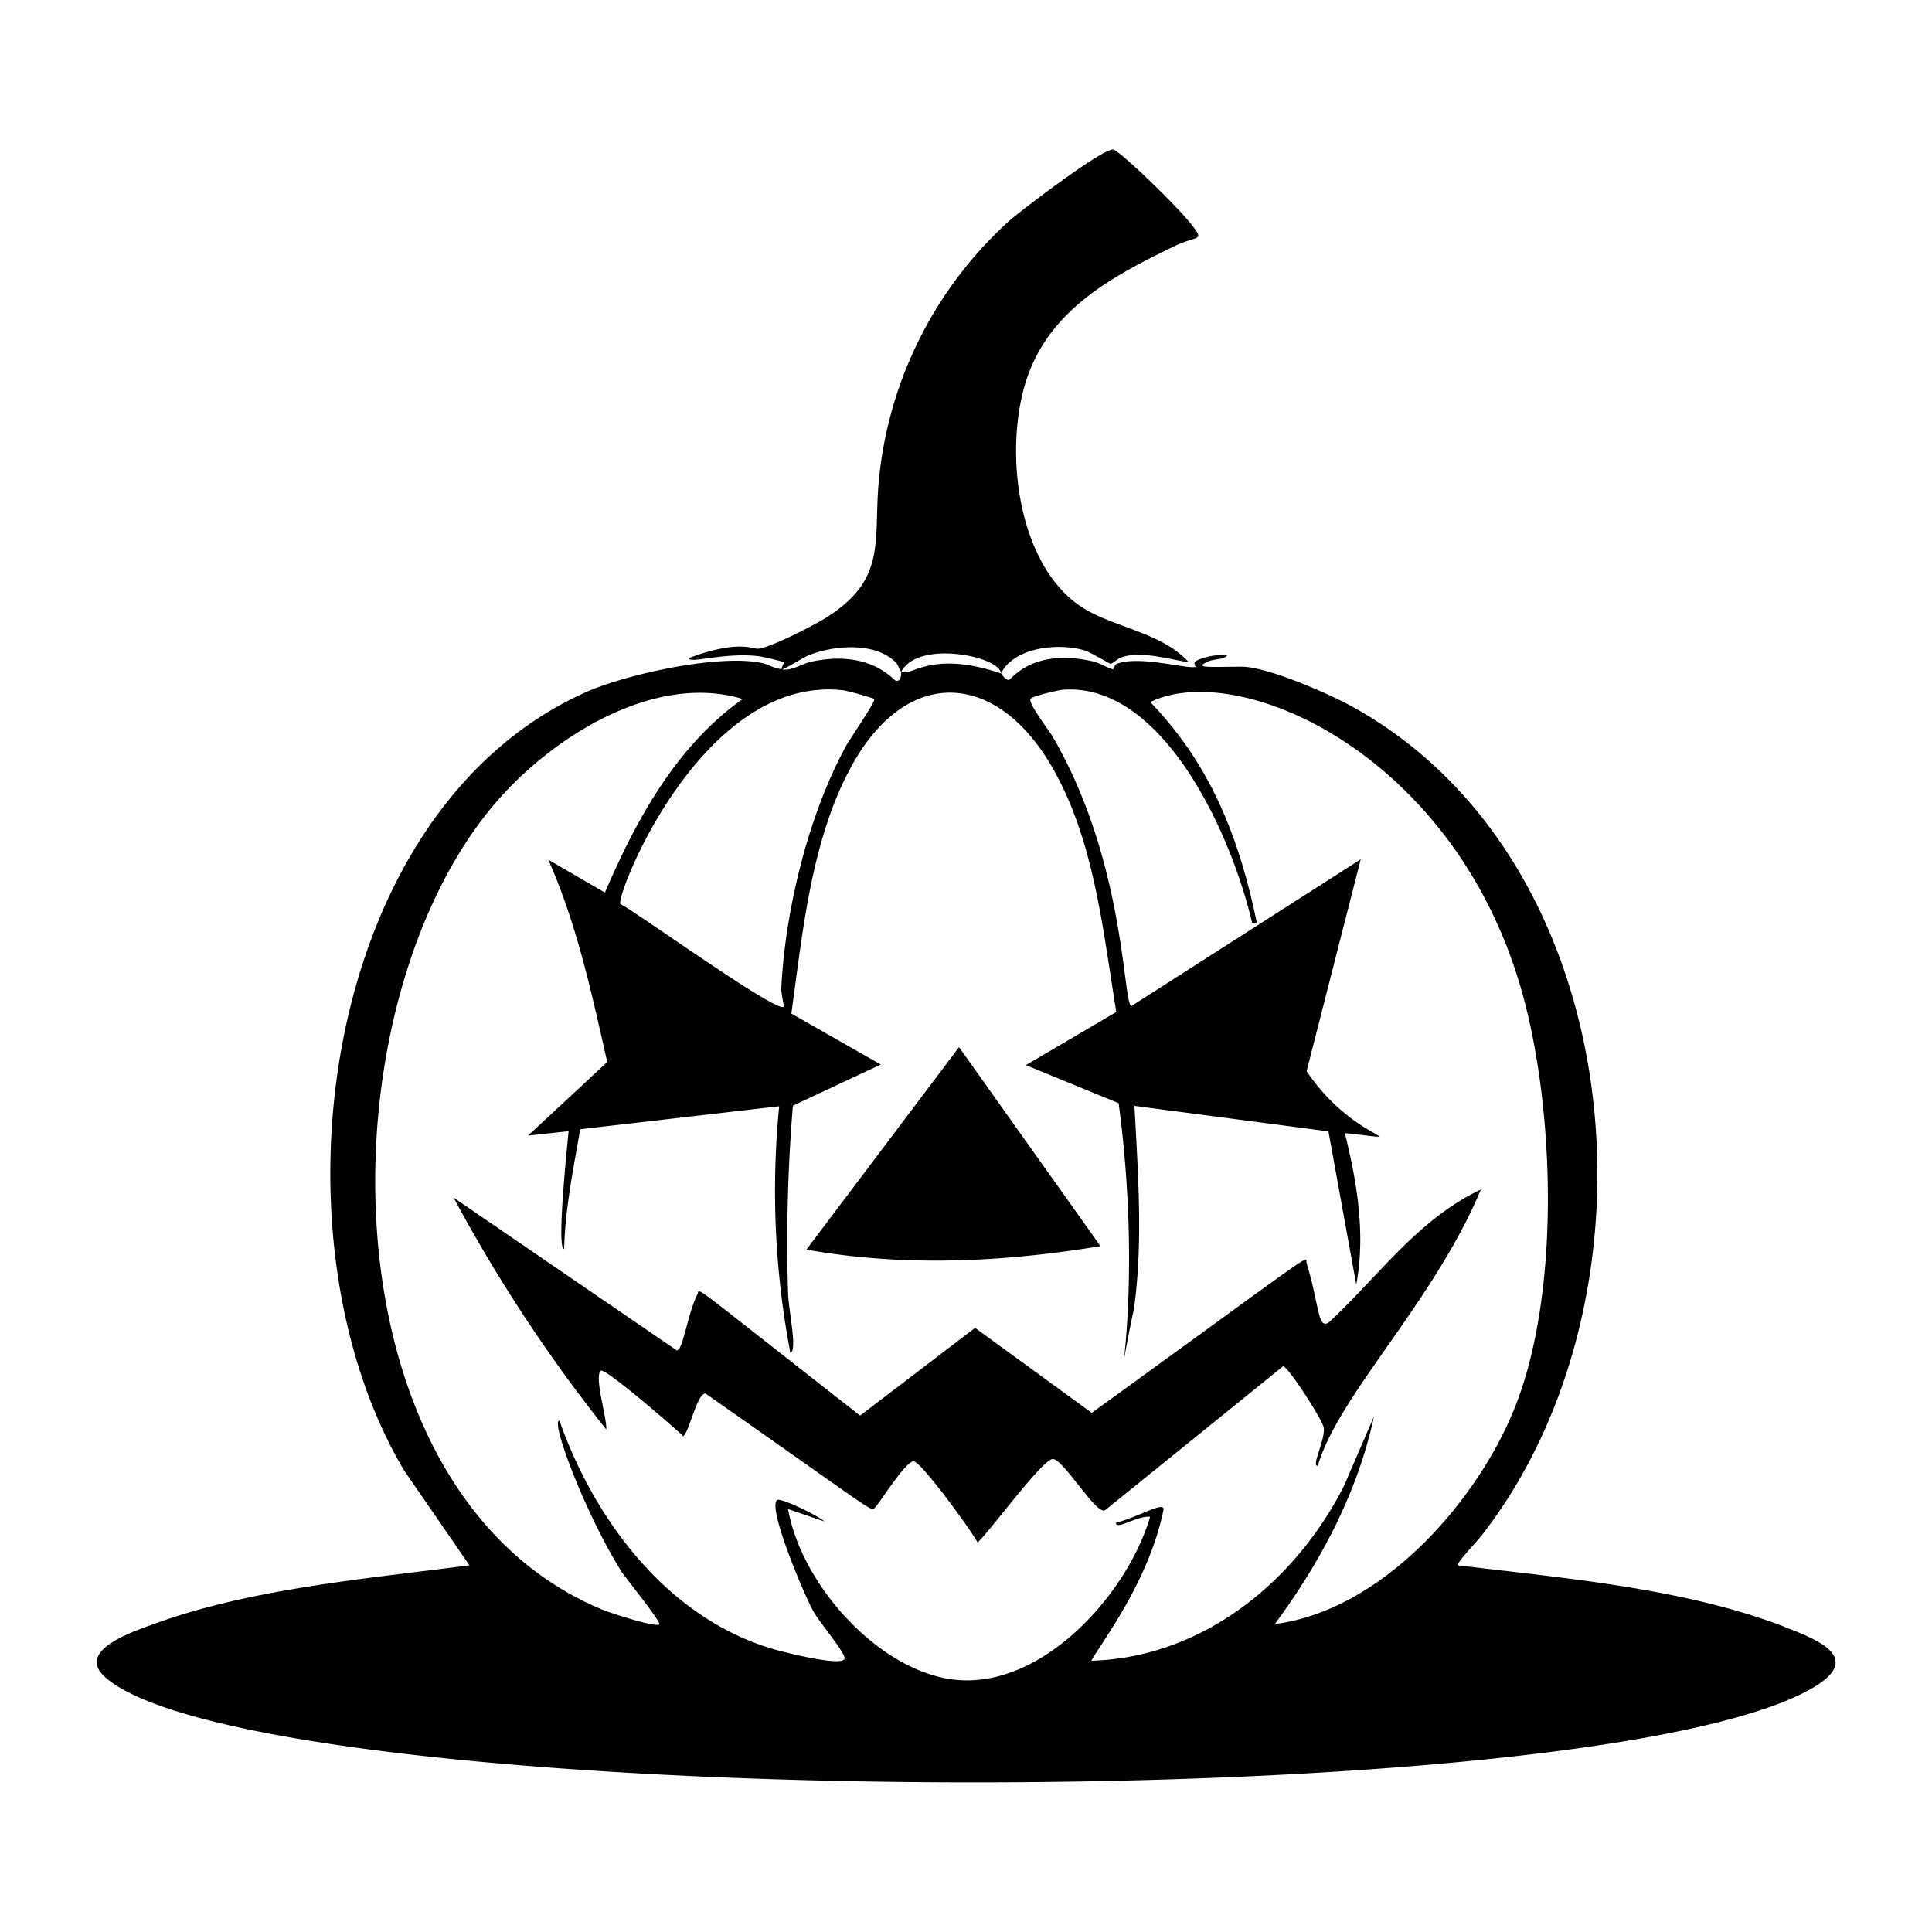
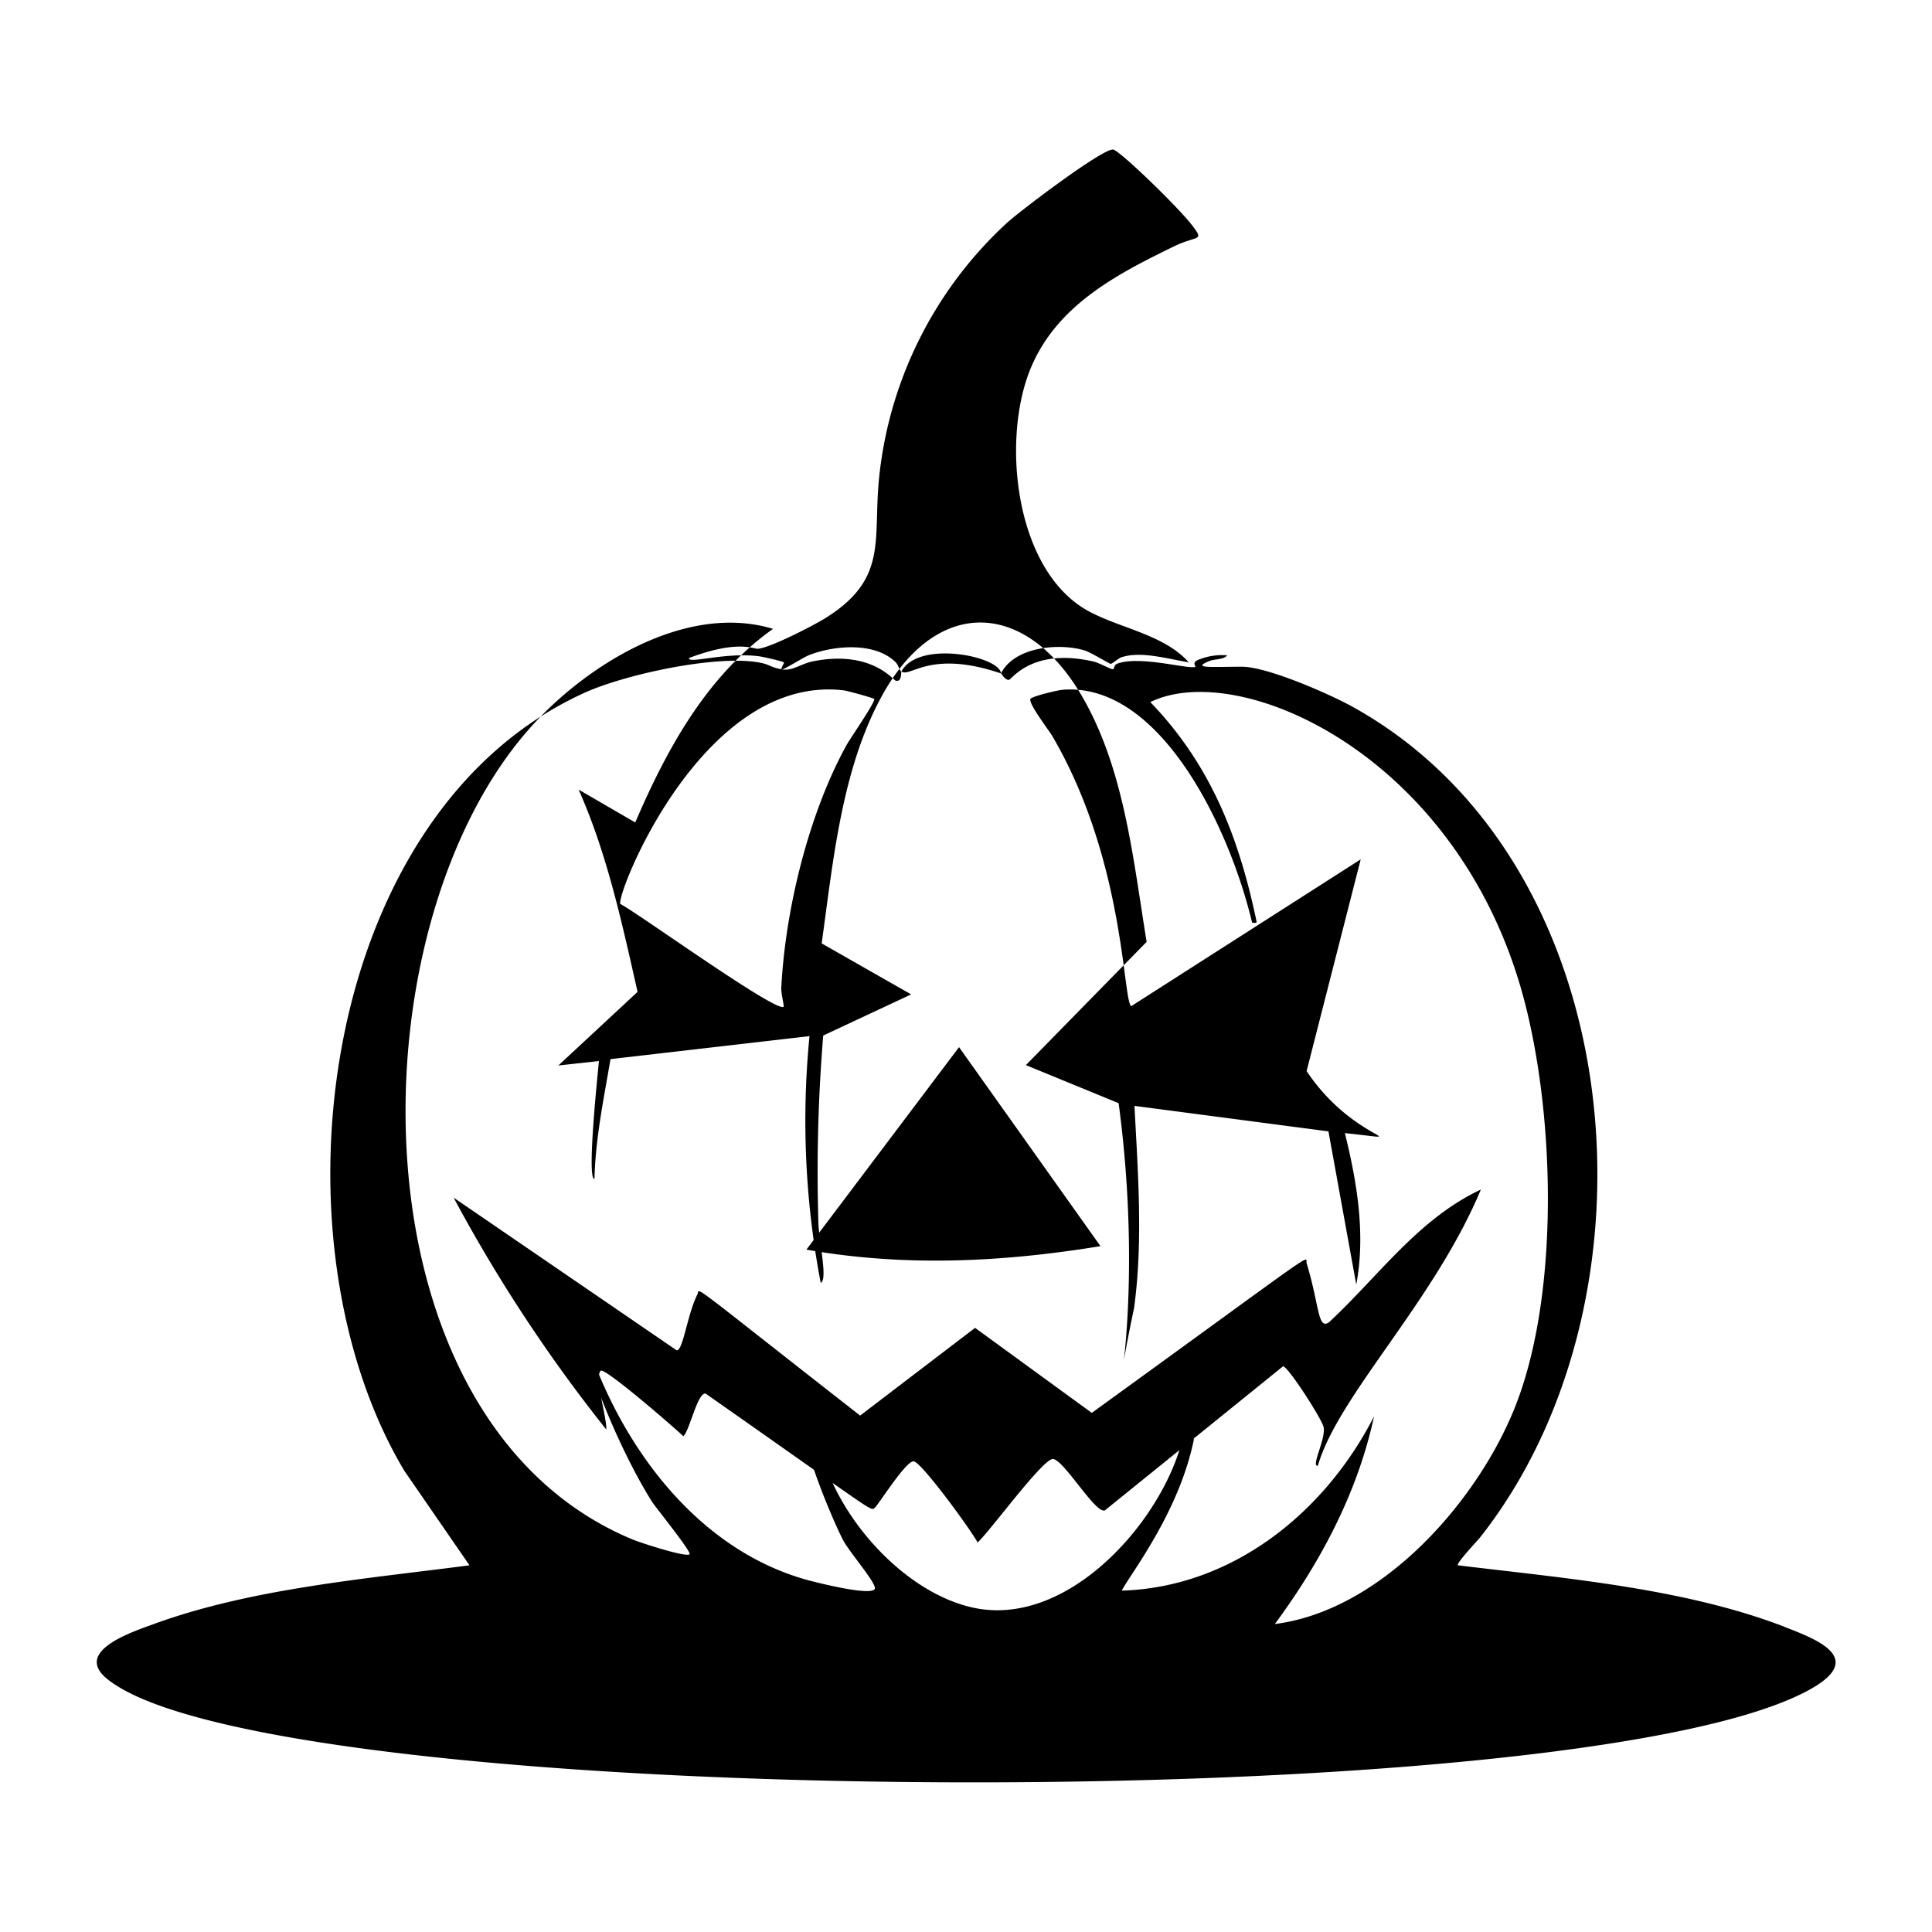
<svg xmlns="http://www.w3.org/2000/svg" viewBox="0 0 1000 1000">
-   <path d="m569.6 645-73.2-103-79 104.8c50.8 9 101.5 6.5 152.2-1.8m354 197c-52-20-113.9-25.1-169-31.8-1-1 10.3-12.9 11.7-14.7C863.5 672 845 446.4 700.4 366c-12.2-6.8-44.4-20.9-57.6-20.9-15.9 0-26.2 1-17-2.9 3-1.2 7.6-.7 9.4-3a32 32 0 0 0-15.6 2.6c-2.6 1.4-.6 3.2-.8 3.3-2.7 1.7-29.1-6.1-40.7-1.5-1.5.6-1.4 2.8-2 2.8-1.4 0-7.1-3.3-10.1-4-31.8-7.3-42.3 9.3-43.8 9.5-2.1.1-3.8-3.2-4-3.3-37-12.6-47.1 2.4-51.6-1.1 9-16.5 51.1-7.7 51.5 1.1 6.9-13.8 29.8-15.9 43.1-12 3.4 1 13 7 13.7 7 .8 0 3.8-2.8 5.6-3.4 10.2-3.4 24.4 1 34.8 2.6-13-14.5-35.8-17.6-52.3-26.7-38.2-21.3-45-90-29-126.7 13.8-31.8 44.3-47.6 73.9-62 11.9-5.7 15.6-2.3 9.2-10.7-7.7-10-38-39.2-41-39.3-5.7-.4-48 31.7-54.5 37.6A208 208 0 0 0 455 247.5c-3.2 31.9 4.6 51.6-26.6 71.7-6.1 4-30 16.3-36.2 16.6-2.6 0-10.7-4.6-35.6 4.8-.4 3.2 17.9-3 35.6-1 1.7.1 13.2 2.7 13.6 3.3.2.2-1.7 3-1.2 3.5-4.8-.7-6.5-2.4-10.2-3.2-22-4.8-70 5.7-91 15-138.1 61.7-165.9 283-94.1 403.1l33.7 48.9c-53.3 7-112.8 11.9-163.4 30.4-11.5 4.2-42 14.2-23.9 28.6 85.4 68.3 769.1 72.5 883.3 4 25.6-15.4 1.1-24.8-15.3-31.1M418 339.4c13.1-5.4 34.9-7.4 45.7 3.5 1.3 1.3 1.6 3.7 2.9 4.8-.4.7.3 5.4-3 4.6-1.3-.3-12.8-16-42.8-10-6.4 1.3-10.4 5-16 4.2 1.7-.3 11.2-6.3 13.1-7m18.6 17.8c2 .2 15.4 3.9 16 4.5.8 1.3-12.5 20.5-14.3 23.8-19.6 35.5-31.7 85-33.8 125.5-.2 3.2 1.6 9.7 1.2 10-3.9 3.1-75.4-48.5-84.5-53.2-2.6-4 42.2-119 115.4-110.6m223.2 483.5c23.8-32.2 43-68.2 51.5-107.7l-15.7 36.3c-25.3 49.6-73.2 88.5-130.6 90.2 4.4-8.5 29.6-40.4 37.3-78 1-5.2-13.6 4-24.5 6.5-.5 4.3 10.8-3.7 17.6-3-12.5 42.3-60.7 94.7-108.7 83-36.7-8.8-72.2-50.2-78.7-87l18.8 6.4c-2.8-2.7-23-12.8-24.6-11-4.7 4.8 14.8 50.4 19 57.7 3.3 5.8 14.7 19.1 16 23.6 1.9 5.8-30.9-2.5-36.7-4.2-54.6-15.9-92.6-66.5-110.8-118.2-5-.6 13.3 48.2 32.3 78.4 2 3 20.6 26 19.3 27-2.2 1.6-25.4-6-29.3-7.6-146.6-60.7-146-313.6-54.5-418.7 29-33.3 81.5-66.5 127-52.7-34.4 24.5-54.9 62.1-71.3 100.2l-29.3-17c14.8 33.3 22.5 69.3 30.5 104.7l-41 38.1 21-2.3c-.3 3.8-6.5 61.5-2.3 61 .5-21 4.8-41.5 8.3-62l103-11.9a447 447 0 0 0 5.8 127.7c3.7-1.5-.8-20.8-1.2-31a863 863 0 0 1 2.5-97l45.5-21.3-46.3-26.4c6-43 10.4-91.3 32-129.6 28.3-49.8 73.3-47.6 102 .4 22.7 38.2 27.1 85.3 34.2 128.4L531 551.3l48 19.7c14.3 106.8-6 172 8 106 4.7-34.7 2-69.7.2-104.6l100.4 13.2 14.4 79.3c4.9-26 .4-53-5.9-78.4 38.8 3.9 5 5-19.8-32.1l28-109.6-118.8 76c-4.4-3.3-3.3-75.5-40.7-139.6-1.9-3.3-12.8-17.3-11.4-19.5.8-1.3 14.4-4.6 17-4.7 49.9-3.6 85.8 70.6 97.7 120.6 1 0 2.5.4 2.3-.6-9.1-43.5-23.7-81.1-55-113.6 45.4-22.2 155.8 25.8 191.5 147 18.2 61.9 21.3 162-4.3 221.7-20.4 47.9-68.8 101.7-122.8 108.5M688 684.3c-6 4.4-5-8.5-11.7-30.5-1-3.5 11-11-111.2 77.5l-60.4-44-59.5 45.4c-91.9-71.8-82.6-65.8-84.2-62.8-5.3 10.5-7.5 29.6-10.8 29l-115.4-79a795 795 0 0 0 79 120c.5-5.5-6.3-26.9-2.9-30.4 2-2 39.6 30.7 42.8 33.9 3.3-3 7.2-22.5 11.5-22.1 86.5 60.6 85.1 60.7 87.3 59.4 1.7-1 16.5-25 20.5-24.3 4.2.7 29.8 35.8 33 42 6.2-5.6 32.8-42.1 38.7-43.2 5.3-.9 23 29.8 27.4 26.4l92-74.4c2.6 0 20.3 27.6 21 31.5 1.2 6.2-6.7 20.4-3 20 10.6-36.5 60-84.7 84.4-143-32.4 15.2-53 44.9-78.5 68.6" />
+   <path d="m569.6 645-73.2-103-79 104.8c50.8 9 101.5 6.5 152.2-1.8m354 197c-52-20-113.9-25.1-169-31.8-1-1 10.3-12.9 11.7-14.7C863.5 672 845 446.4 700.4 366c-12.2-6.8-44.4-20.9-57.6-20.9-15.9 0-26.2 1-17-2.9 3-1.2 7.6-.7 9.4-3a32 32 0 0 0-15.6 2.6c-2.6 1.4-.6 3.2-.8 3.3-2.7 1.7-29.1-6.1-40.7-1.5-1.5.6-1.4 2.8-2 2.8-1.4 0-7.1-3.3-10.1-4-31.8-7.3-42.3 9.3-43.8 9.5-2.1.1-3.8-3.2-4-3.3-37-12.6-47.1 2.4-51.6-1.1 9-16.5 51.1-7.7 51.5 1.1 6.9-13.8 29.8-15.9 43.1-12 3.4 1 13 7 13.7 7 .8 0 3.8-2.8 5.6-3.4 10.2-3.4 24.4 1 34.8 2.6-13-14.5-35.8-17.6-52.3-26.7-38.2-21.3-45-90-29-126.7 13.8-31.8 44.3-47.6 73.9-62 11.9-5.7 15.6-2.3 9.2-10.7-7.7-10-38-39.2-41-39.3-5.7-.4-48 31.7-54.5 37.6A208 208 0 0 0 455 247.5c-3.2 31.9 4.6 51.6-26.6 71.7-6.1 4-30 16.3-36.2 16.6-2.6 0-10.7-4.6-35.6 4.8-.4 3.2 17.9-3 35.6-1 1.7.1 13.2 2.7 13.6 3.3.2.2-1.7 3-1.2 3.5-4.8-.7-6.5-2.4-10.2-3.2-22-4.8-70 5.7-91 15-138.1 61.7-165.9 283-94.1 403.1l33.7 48.9c-53.3 7-112.8 11.9-163.4 30.4-11.5 4.2-42 14.2-23.9 28.6 85.4 68.3 769.1 72.5 883.3 4 25.6-15.4 1.1-24.8-15.3-31.1M418 339.4c13.1-5.4 34.9-7.4 45.7 3.5 1.3 1.3 1.6 3.7 2.9 4.8-.4.7.3 5.4-3 4.6-1.3-.3-12.8-16-42.8-10-6.4 1.3-10.4 5-16 4.2 1.7-.3 11.2-6.3 13.1-7m18.6 17.8c2 .2 15.4 3.9 16 4.5.8 1.3-12.5 20.5-14.3 23.8-19.6 35.5-31.7 85-33.8 125.5-.2 3.2 1.6 9.7 1.2 10-3.9 3.1-75.4-48.5-84.5-53.2-2.6-4 42.2-119 115.4-110.6m223.2 483.5c23.8-32.2 43-68.2 51.5-107.7c-25.3 49.6-73.2 88.5-130.6 90.2 4.4-8.5 29.6-40.4 37.3-78 1-5.2-13.6 4-24.5 6.5-.5 4.3 10.8-3.7 17.6-3-12.5 42.3-60.7 94.7-108.7 83-36.7-8.8-72.2-50.2-78.7-87l18.8 6.4c-2.8-2.7-23-12.8-24.6-11-4.7 4.8 14.8 50.4 19 57.7 3.3 5.8 14.7 19.1 16 23.6 1.9 5.8-30.9-2.5-36.7-4.2-54.6-15.9-92.6-66.5-110.8-118.2-5-.6 13.3 48.2 32.3 78.4 2 3 20.6 26 19.3 27-2.2 1.6-25.4-6-29.3-7.6-146.6-60.7-146-313.6-54.5-418.7 29-33.3 81.5-66.5 127-52.7-34.4 24.5-54.9 62.1-71.3 100.2l-29.3-17c14.8 33.3 22.5 69.3 30.5 104.7l-41 38.1 21-2.3c-.3 3.8-6.5 61.5-2.3 61 .5-21 4.8-41.5 8.3-62l103-11.9a447 447 0 0 0 5.8 127.7c3.7-1.5-.8-20.8-1.2-31a863 863 0 0 1 2.5-97l45.5-21.3-46.3-26.4c6-43 10.4-91.3 32-129.6 28.3-49.8 73.3-47.6 102 .4 22.7 38.2 27.1 85.3 34.2 128.4L531 551.3l48 19.7c14.3 106.8-6 172 8 106 4.7-34.7 2-69.7.2-104.6l100.4 13.2 14.4 79.3c4.9-26 .4-53-5.9-78.4 38.8 3.9 5 5-19.8-32.1l28-109.6-118.8 76c-4.4-3.3-3.3-75.5-40.7-139.6-1.9-3.3-12.8-17.3-11.4-19.5.8-1.3 14.4-4.6 17-4.7 49.9-3.6 85.8 70.6 97.7 120.6 1 0 2.5.4 2.3-.6-9.1-43.5-23.7-81.1-55-113.6 45.4-22.2 155.8 25.8 191.5 147 18.2 61.9 21.3 162-4.3 221.7-20.4 47.9-68.8 101.7-122.8 108.5M688 684.3c-6 4.4-5-8.5-11.7-30.5-1-3.5 11-11-111.2 77.5l-60.4-44-59.5 45.4c-91.9-71.8-82.6-65.8-84.2-62.8-5.3 10.5-7.5 29.6-10.8 29l-115.4-79a795 795 0 0 0 79 120c.5-5.5-6.3-26.9-2.9-30.4 2-2 39.6 30.7 42.8 33.9 3.3-3 7.2-22.5 11.5-22.1 86.5 60.6 85.1 60.7 87.3 59.4 1.7-1 16.5-25 20.5-24.3 4.2.7 29.8 35.8 33 42 6.2-5.6 32.8-42.1 38.7-43.2 5.3-.9 23 29.8 27.4 26.4l92-74.4c2.6 0 20.3 27.6 21 31.5 1.2 6.2-6.7 20.4-3 20 10.6-36.5 60-84.7 84.4-143-32.4 15.2-53 44.9-78.5 68.6" />
</svg>